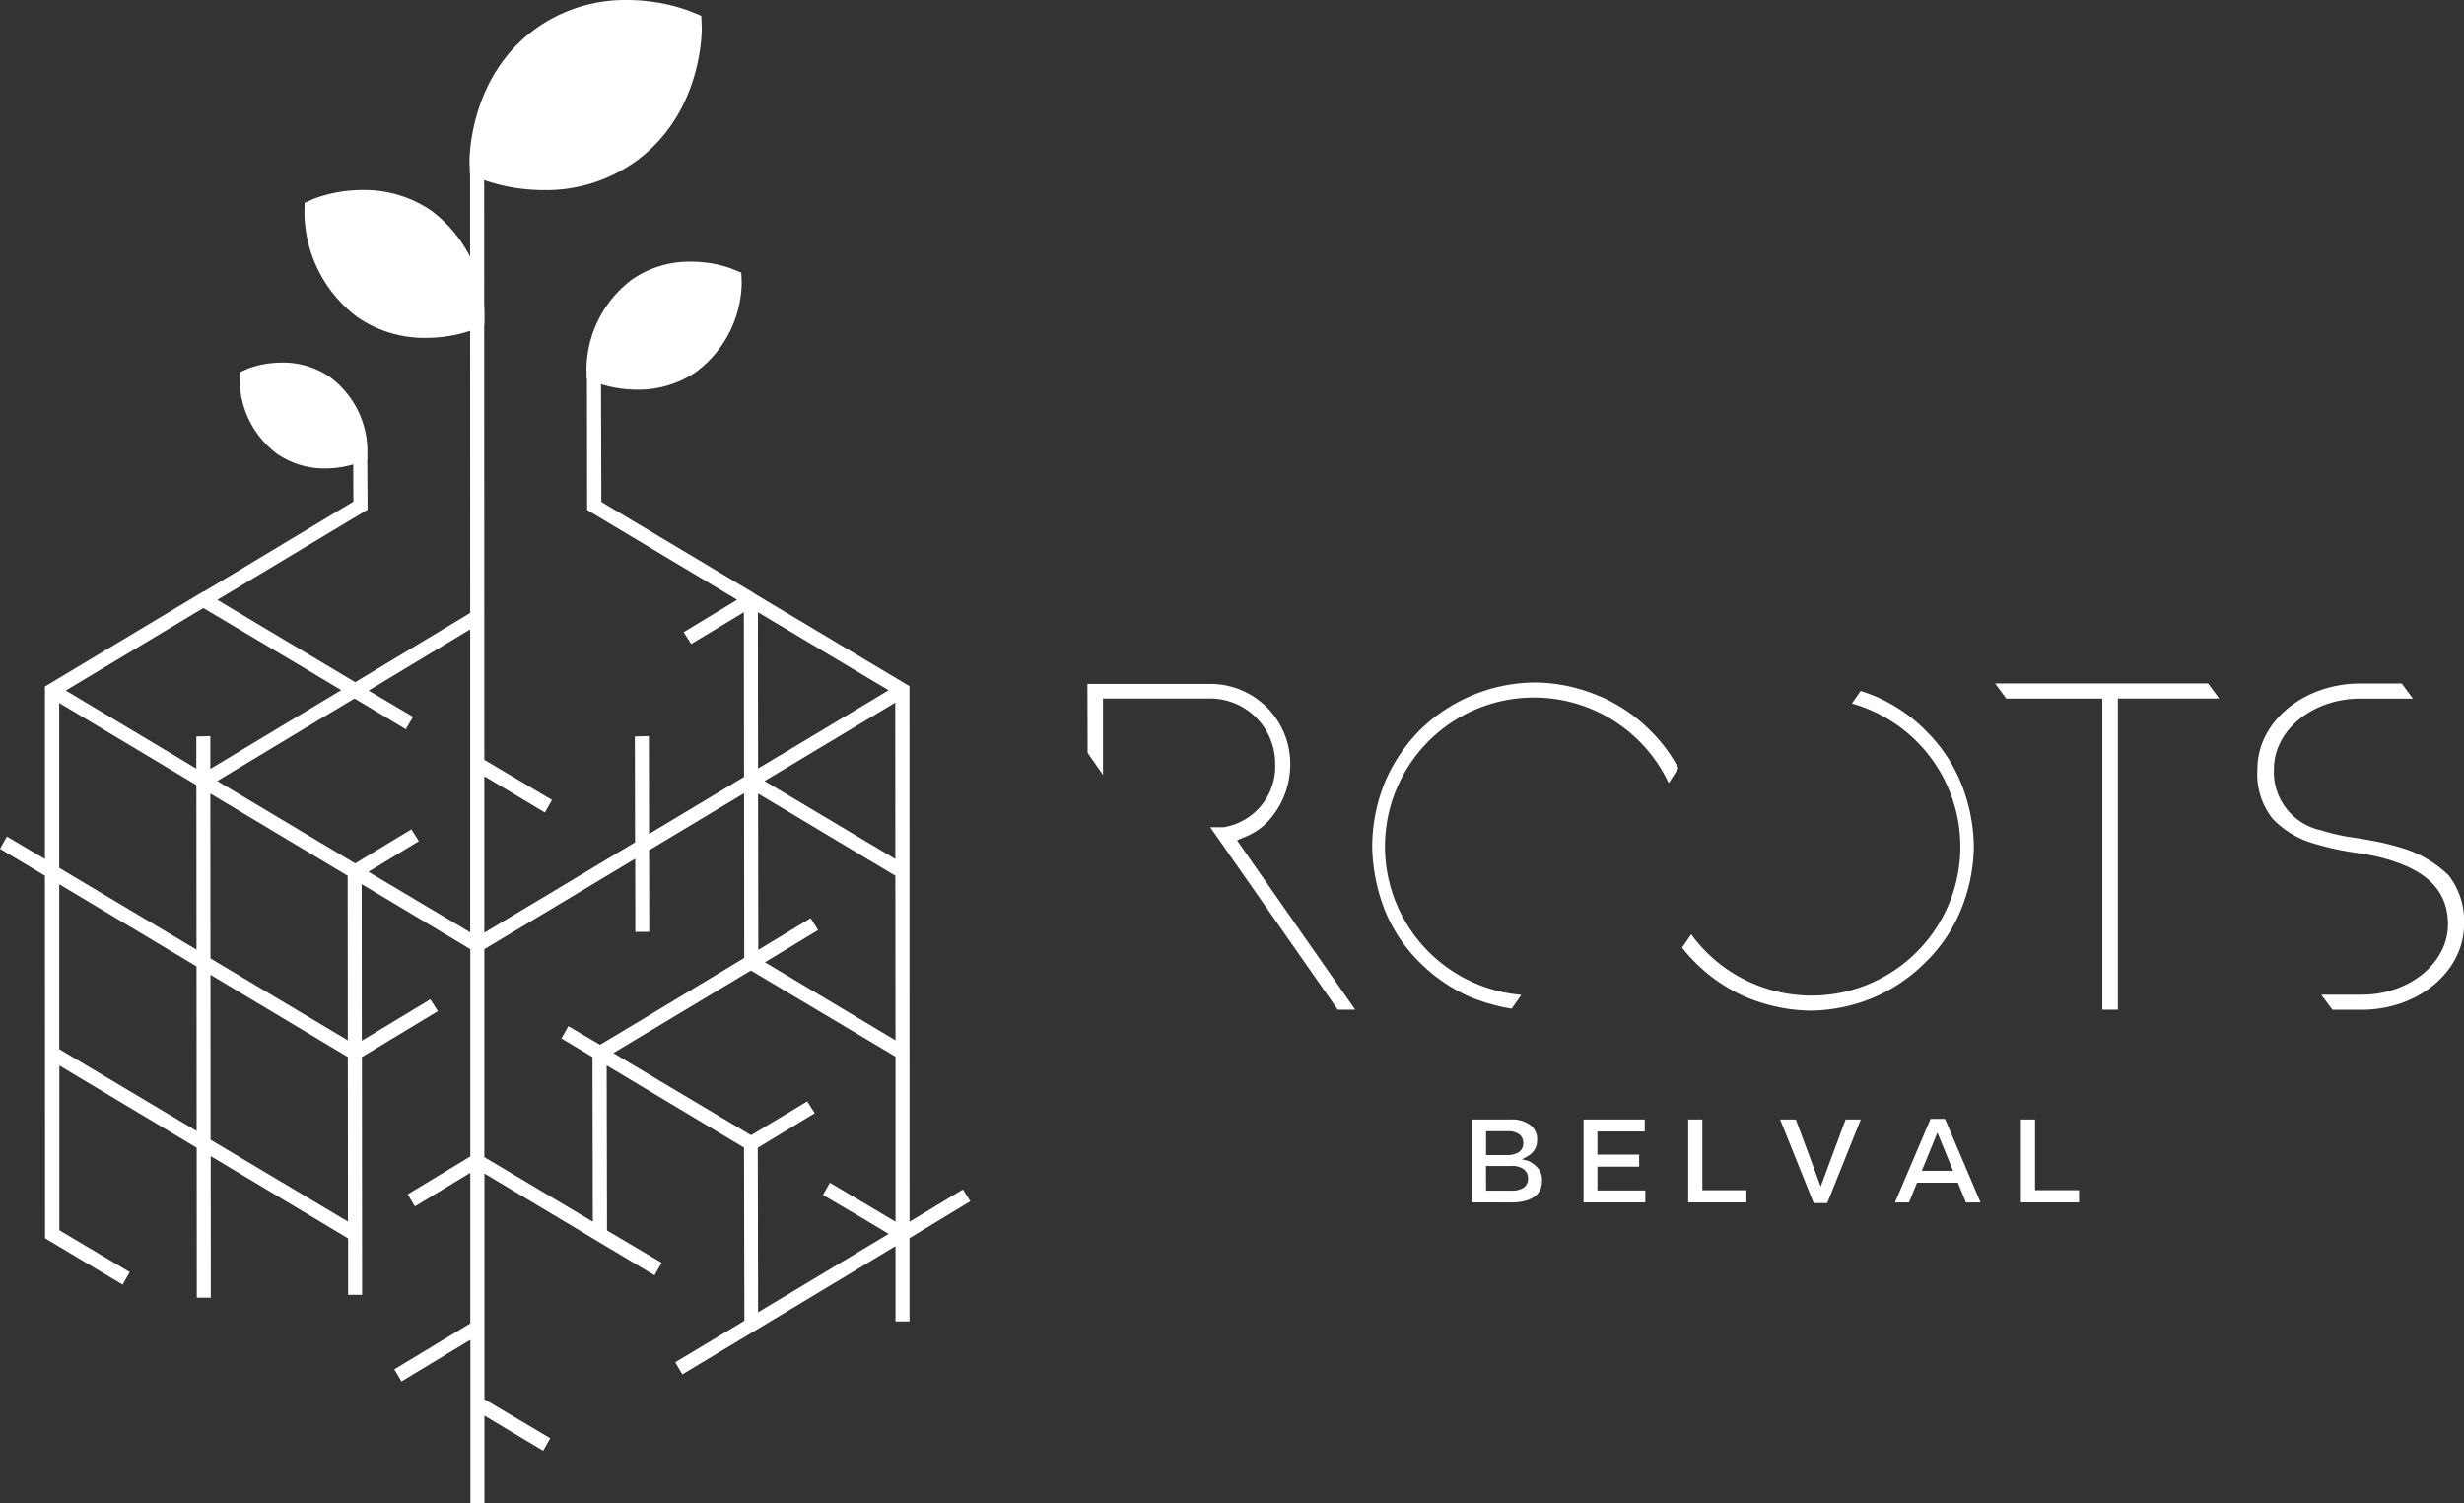
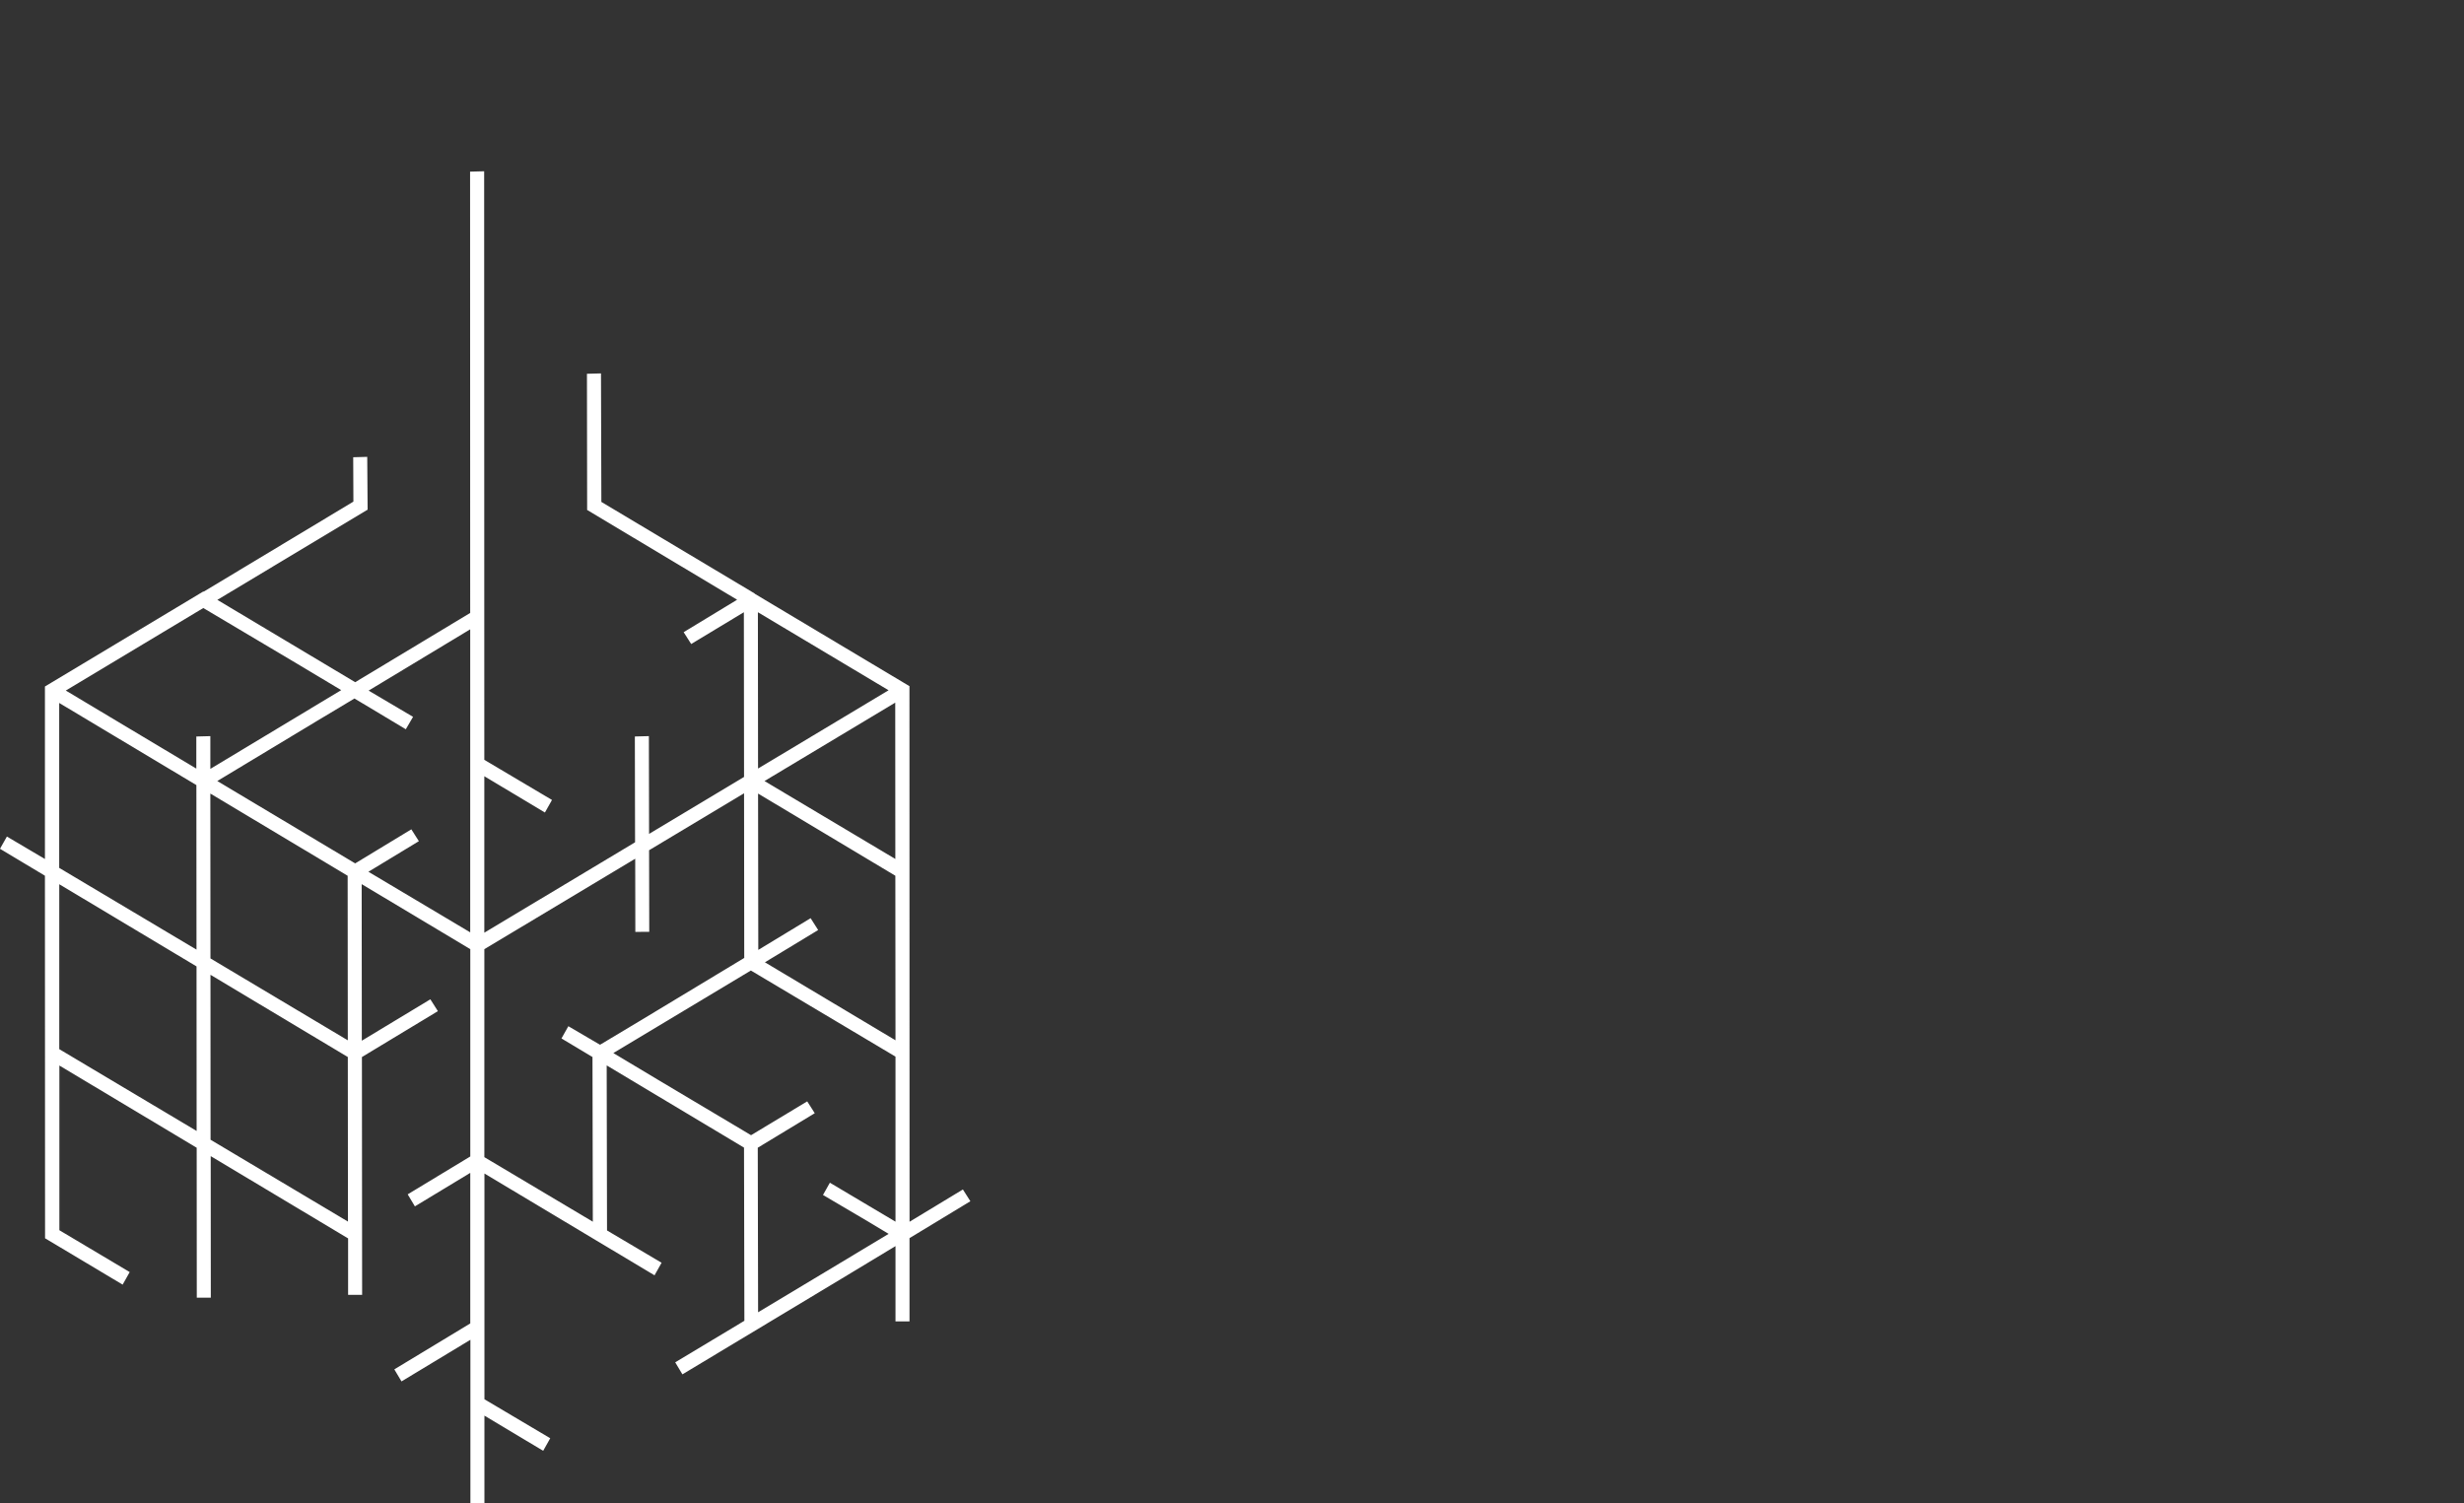
<svg xmlns="http://www.w3.org/2000/svg" id="logo-roots-small-white" width="153.537" height="93.683" viewBox="0 0 153.537 93.683">
  <rect x="0" y="0" width="153.537" height="93.683" fill="#333333" stroke="none" />
  <defs>
    <clipPath id="clip-path">
-       <rect id="Rectangle_114" data-name="Rectangle 114" width="153.537" height="93.683" fill="#fff" />
-     </clipPath>
+       </clipPath>
  </defs>
  <path id="Tracé_578" data-name="Tracé 578" d="M13.121,72.272l-.006-10.279,8.558,5.124.009,10.255Zm27.843-3.758L38.219,66.87l8.569-5.144L55.8,67.092,55.8,77.377l-4.089-2.428-.429.764,2.791,1.643,1.3.781-8.134,4.886-.021-10.254,3.551-2.151-.469-.738-3.5,2.108ZM3.693,66.626l0-10.276,8.553,5.12.006,10.254ZM47.237,50.7l8.554,5.121L55.8,66.074l-8.137-4.86,3.318-2.01-.469-.739-3.261,1.976ZM13.114,60.973,13.107,50.7l8.556,5.122.009,10.254Zm27.342-1.659-.01-5.083,5.918-3.548.011,10.26L39.816,64.9l-2.427,1.453-1.974-1.156-.429.763,1.933,1.157.021,10.262-6.759-4.022,0-12.961,9.4-5.636.008,4.56ZM3.689,55.331l0-10.277,8.548,5.118.007,10.253Zm43.949-5.412,8.146-4.885.006,9.742Zm-21.9-4-2.769-1.635L29.3,40.465l0,18.883-6.343-3.775,3.144-1.906-.469-.738-3.5,2.122-8.592-5.132,6.193-3.733,2.354-1.41,3.2,1.918ZM47.226,39.4l8.143,4.863L47.236,49.14ZM4.1,44.281l8.568-5.143,5.848,3.473,2.746,1.643-8.155,4.908V47.121l-.874.023v2ZM29.292,11.945l.007,27.5-7.166,4.315-8.59-5.131,9.364-5.62-.024-3.291-.874.024.012,2.765-9.33,5.612-.022-.013L2.8,44.028l0,10.75L.43,53.378,0,54.141,2.8,55.82l.008,22.592L7.642,81.3l.44-.782L3.7,77.91l0-10.263,8.556,5.123.006,9.341h.874l-.006-8.818,8.561,5.126,0,3.519h.874l-.013-14.82,4.734-2.86-.469-.738L22.546,66.1l-.009-9.756,6.768,4.051,0,12.919-3.9,2.36.448.75,3.451-2.088,0,9.382L24.571,86.58l.448.751,4.293-2.594,0,10.2h.874l0-5.473,3.661,2.192.44-.783-4.1-2.429,0-14.068,6.976,4.177,3.622,2.167.44-.782-3.4-2.013-.021-10.285,8.557,5.123.023,10.79-4.31,2.589.449.75,9.9-5.953L55.8,78.9l0,4.69h.873l0-5.187,3.793-2.3L60,75.37l-3.324,2.012L56.67,44.007l-9.645-5.76.005-.011-9.558-5.71-.023-8.008-.875.023.012,8.487,9.345,5.594L42.6,40.643l.469.738L46.352,39.4l.011,10.264-5.918,3.548-.012-6.092-.874.023.013,6.593L30.179,59.37l0-9.75,3.776,2.261.441-.783-4.217-2.5-.01-36.676Z" transform="translate(0 -1.25)" fill="#fff" />
  <g id="Groupe_203" data-name="Groupe 203">
    <g id="Groupe_202" data-name="Groupe 202" clip-path="url(#clip-path)">
      <path id="Tracé_579" data-name="Tracé 579" d="M47.125.984l-.67-.276A10.889,10.889,0,0,0,43.641.06,11.11,11.11,0,0,0,42.5,0,9.565,9.565,0,0,0,37,1.652c-4.347,2.97-4.322,8.247-4.317,8.47l.026.744.671.276a10.806,10.806,0,0,0,2.812.647,11.328,11.328,0,0,0,1.136.057,9.578,9.578,0,0,0,5.51-1.65c4.357-2.977,4.321-8.247,4.317-8.47Z" transform="translate(-3.427 0)" fill="#fff" />
-       <path id="Tracé_580" data-name="Tracé 580" d="M50.475,18.9l-.523-.214a7.089,7.089,0,0,0-1.865-.431,7.461,7.461,0,0,0-.752-.038,6.353,6.353,0,0,0-3.65,1.094,7.092,7.092,0,0,0-2.86,5.611l.025.587.528.216a7.3,7.3,0,0,0,1.859.429,7.4,7.4,0,0,0,.747.038A6.354,6.354,0,0,0,47.64,25.1a7.056,7.056,0,0,0,2.86-5.609Z" transform="translate(-4.282 -1.911)" fill="#fff" />
      <path id="Tracé_581" data-name="Tracé 581" d="M29.079,14.5a7.394,7.394,0,0,0-4.251-1.271c-.312,0-.6.017-.871.043a8.506,8.506,0,0,0-2.17.5l-.584.255-.011.618a8.239,8.239,0,0,0,3.328,6.526,7.388,7.388,0,0,0,4.248,1.272,8.741,8.741,0,0,0,.874-.044,8.465,8.465,0,0,0,2.17-.5l.584-.255.011-.619A8.24,8.24,0,0,0,29.079,14.5" transform="translate(-2.223 -1.388)" fill="#fff" />
      <path id="Tracé_582" data-name="Tracé 582" d="M22.307,26.14a5.182,5.182,0,0,0-2.981-.9,5.965,5.965,0,0,0-.619.033,5.773,5.773,0,0,0-1.525.352l-.485.217-.009.51a5.793,5.793,0,0,0,2.34,4.586,5.194,5.194,0,0,0,2.987.9c.22,0,.425-.013.613-.031a5.969,5.969,0,0,0,1.524-.352l.486-.216.009-.51a5.772,5.772,0,0,0-2.34-4.587" transform="translate(-1.75 -2.648)" fill="#fff" />
      <path id="Tracé_583" data-name="Tracé 583" d="M102.5,83.1V77.932h2.385a1.926,1.926,0,0,1,1.226.35,1.087,1.087,0,0,1,.421.909,1.264,1.264,0,0,1-.05.382,1.142,1.142,0,0,1-.137.284,1.068,1.068,0,0,1-.2.222,1.363,1.363,0,0,1-.248.169l-.32.169.363.082a1.677,1.677,0,0,1,.661.492,1.106,1.106,0,0,1,.234.752,1.3,1.3,0,0,1-.127.6,1.13,1.13,0,0,1-.364.412,1.78,1.78,0,0,1-.6.258,3.378,3.378,0,0,1-.8.09Zm.85-.732h1.6a1.308,1.308,0,0,0,.716-.171.661.661,0,0,0,.3-.59.7.7,0,0,0-.277-.583,1.28,1.28,0,0,0-.783-.194h-1.562Zm0-2.215h1.279a1.429,1.429,0,0,0,.72-.159.64.64,0,0,0,.317-.586.659.659,0,0,0-.273-.569,1.174,1.174,0,0,0-.685-.175h-1.358Z" transform="translate(-10.75 -8.174)" fill="#fff" />
-       <path id="Tracé_584" data-name="Tracé 584" d="M110.237,83.1V77.933h3.812v.748H111.1v1.443H113.7v.748H111.1v1.483h2.985V83.1Z" transform="translate(-11.562 -8.174)" fill="#fff" />
      <path id="Tracé_585" data-name="Tracé 585" d="M117.521,83.1V77.933h.882V82.34h2.742V83.1Z" transform="translate(-12.326 -8.174)" fill="#fff" />
      <path id="Tracé_586" data-name="Tracé 586" d="M126.01,83.142l-2.091-5.21h.978l1.552,4.18L128,77.932h.947l-2.092,5.21Z" transform="translate(-12.997 -8.174)" fill="#fff" />
      <path id="Tracé_587" data-name="Tracé 587" d="M136.337,83.1l-.5-1.233H133.29l-.5,1.233h-.875l2.217-5.21h.9l2.217,5.21Zm-2.75-1.974h1.95l-.977-2.38Z" transform="translate(-13.836 -8.169)" fill="#fff" />
      <path id="Tracé_588" data-name="Tracé 588" d="M140.682,83.1V77.933h.882V82.34h2.742V83.1Z" transform="translate(-14.755 -8.174)" fill="#fff" />
      <path id="Tracé_589" data-name="Tracé 589" d="M109.632,48.343a10.429,10.429,0,0,0-3.946-.832,10.352,10.352,0,0,0-7.195,2.969,10.472,10.472,0,0,0-2.168,3.225,10.807,10.807,0,0,0-.8,4.031,11.417,11.417,0,0,0,.8,4,9.615,9.615,0,0,0,2.168,3.223,10.144,10.144,0,0,0,3.188,2.167,11.848,11.848,0,0,0,2.492.705l.043.007.6-.86-.118-.013a9.28,9.28,0,1,1,9.251-13.292l.052.108.069-.1.534-.834a9.635,9.635,0,0,0-1.779-2.37,9.94,9.94,0,0,0-3.19-2.138" transform="translate(-10.019 -4.983)" fill="#fff" />
      <path id="Tracé_590" data-name="Tracé 590" d="M132.251,50.542a9.949,9.949,0,0,0-3.19-2.138q-.383-.156-.788-.289l-.05-.017-.547.784.093.028a9.273,9.273,0,1,1-10.046,14.436l-.059-.079-.571.823.032.041a8.532,8.532,0,0,0,.794.892,10.146,10.146,0,0,0,3.188,2.166,10.828,10.828,0,0,0,4.009.833,10.512,10.512,0,0,0,3.936-.828,10.186,10.186,0,0,0,3.2-2.177,9.648,9.648,0,0,0,2.192-3.215,10.737,10.737,0,0,0,.832-4,10.953,10.953,0,0,0-.83-4.032,9.655,9.655,0,0,0-2.2-3.224" transform="translate(-12.281 -5.045)" fill="#fff" />
      <path id="Tracé_591" data-name="Tracé 591" d="M152.157,47.579H138.888l.077.11.615.83h5.987v19.39h.97V48.518h6.311l-.077-.11Z" transform="translate(-14.567 -4.99)" fill="#fff" />
      <path id="Tracé_592" data-name="Tracé 592" d="M169.055,59.526a7.174,7.174,0,0,0-2.609-1.6,15.919,15.919,0,0,0-2.35-.582c-.376-.074-.662-.117-.946-.159a12.129,12.129,0,0,1-2.036-.457,3.707,3.707,0,0,1-2.938-3.82c0-2.418,2.412-4.385,5.377-4.385h3.279l-.077-.11-.615-.83h-2.587c-3.533,0-6.407,2.389-6.407,5.325a4.482,4.482,0,0,0,.934,3.085,5.715,5.715,0,0,0,2.614,1.568,16.826,16.826,0,0,0,2.386.537l.532.087a10.953,10.953,0,0,1,2.447.624c1.993.76,2.961,2,2.961,3.778,0,2.418-2.412,4.385-5.378,4.385h-2.513l.077.111.615.829h1.822c3.517,0,6.379-2.389,6.379-5.325a4.619,4.619,0,0,0-.965-3.057" transform="translate(-16.482 -4.99)" fill="#fff" />
      <path id="Tracé_593" data-name="Tracé 593" d="M85.4,57.9l-.379-.546.612-.255a3.94,3.94,0,0,0,1.619-1.28,5.21,5.21,0,0,0,1.087-3.214,4.984,4.984,0,0,0-4.963-4.994H75.7l.013,4.3.958,1.37V48.521h6.7A4.059,4.059,0,0,1,87.4,52.606a3.832,3.832,0,0,1-3.213,3.934h-.836l7.947,11.372h1.089l-5.65-8.095q-.674-.959-1.337-1.916" transform="translate(-7.94 -4.994)" fill="#fff" />
    </g>
  </g>
</svg>